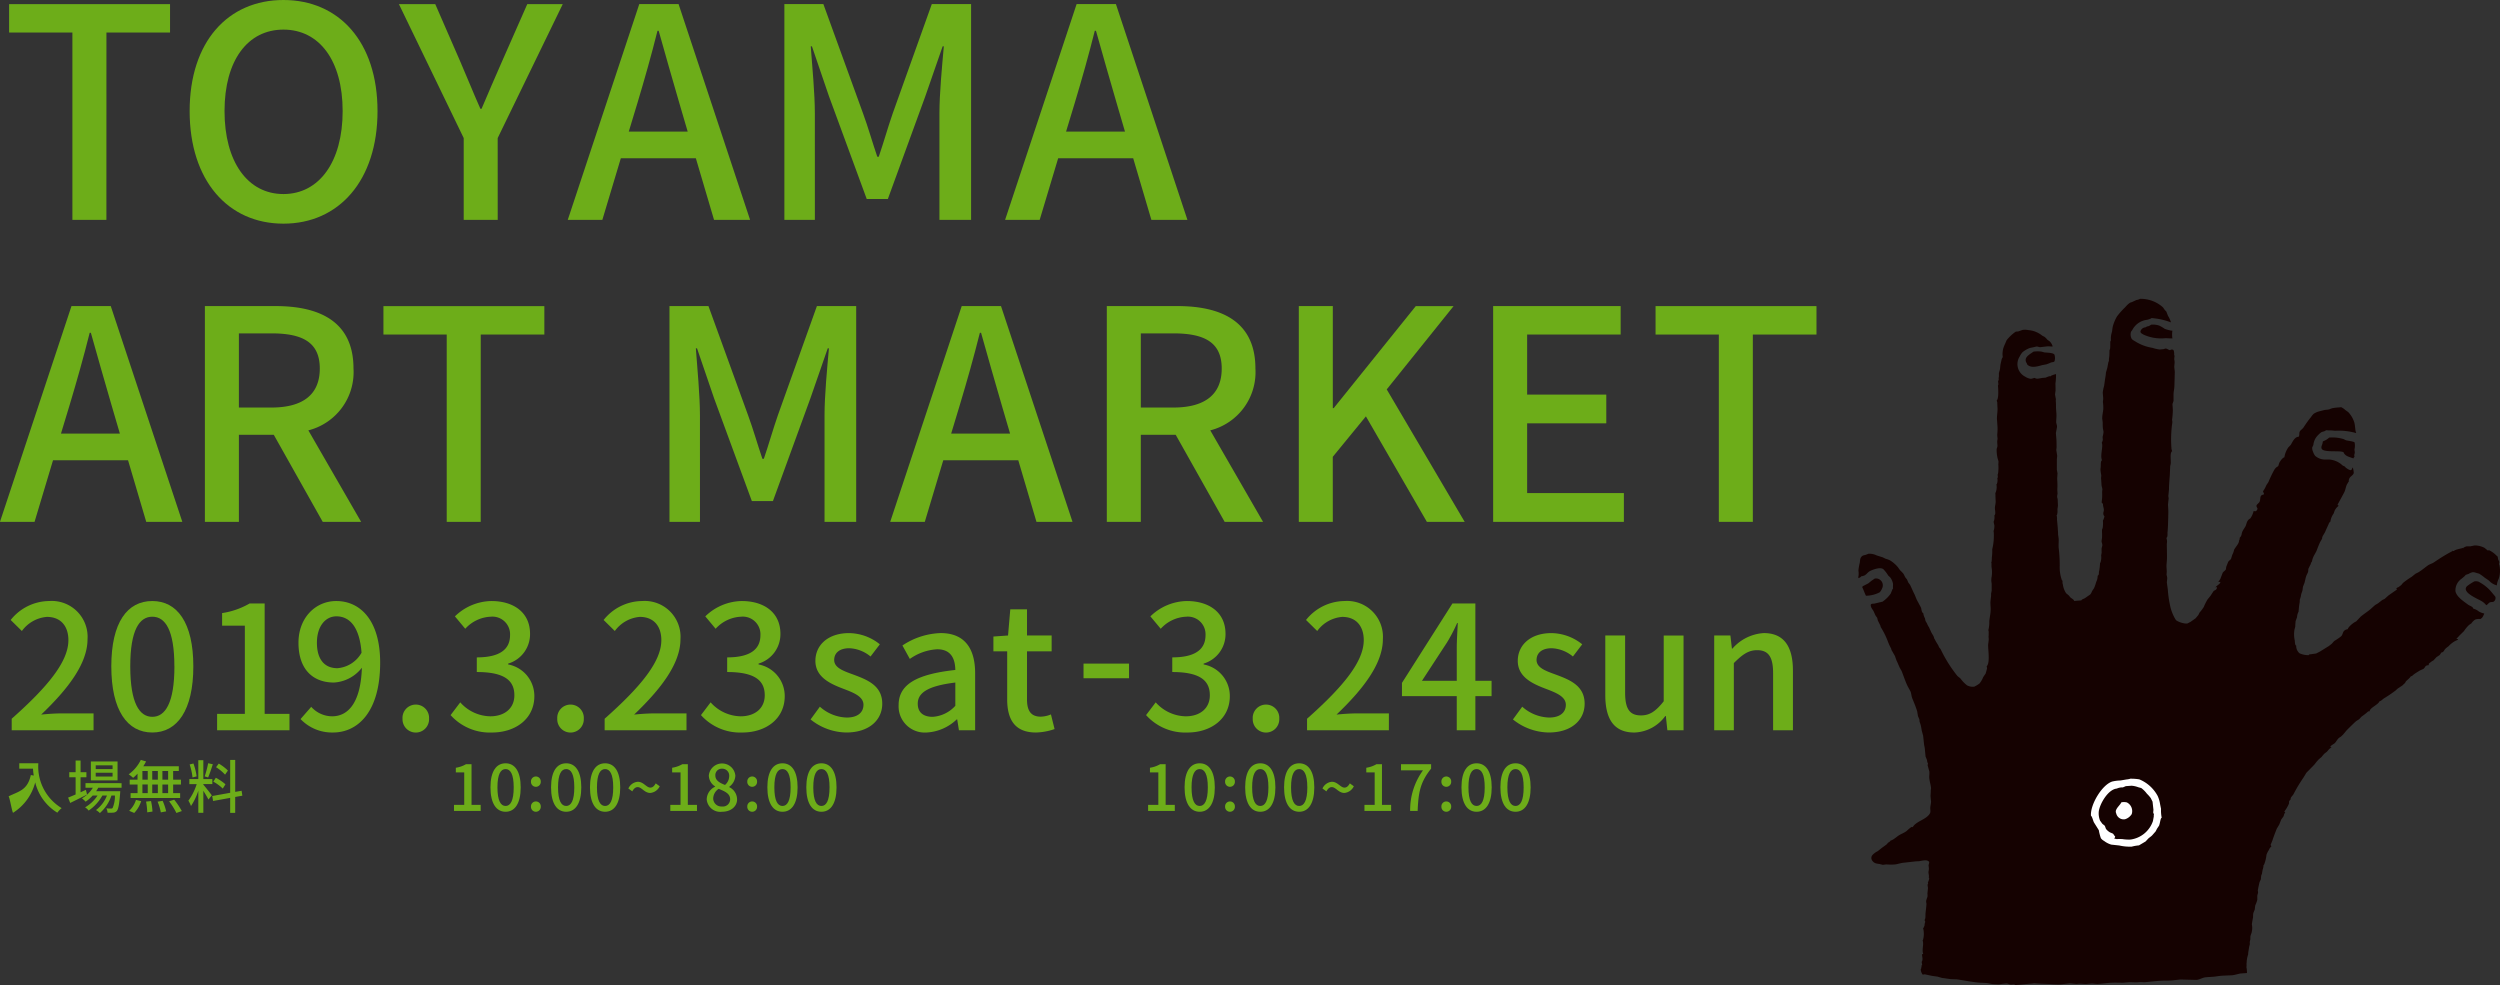
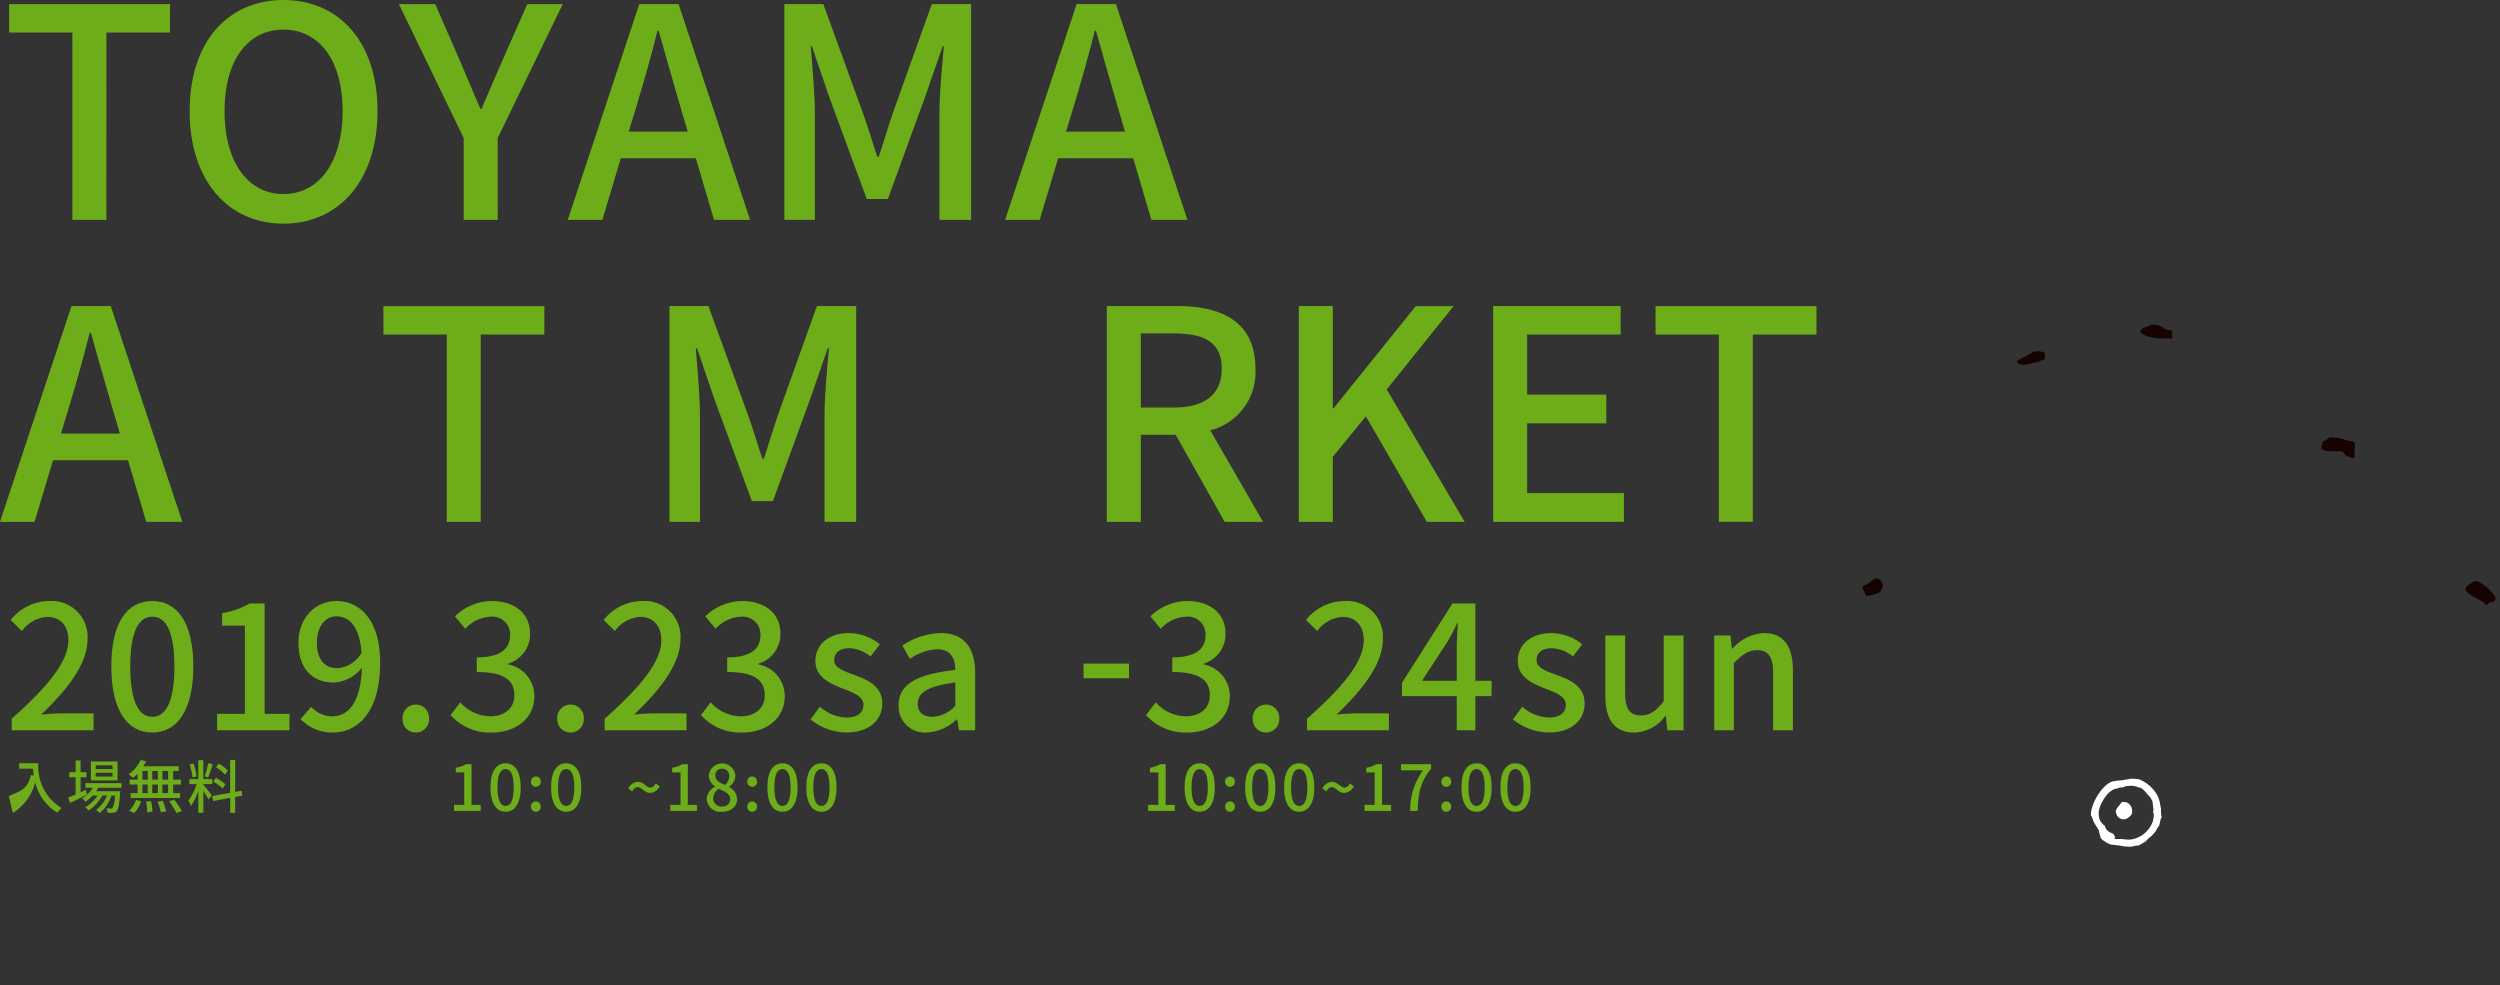
<svg xmlns="http://www.w3.org/2000/svg" viewBox="0 0 327.89 129.194">
  <rect x="0" y="0" width="327.89" height="129.194" fill="#333333" stroke="none" />
  <defs>
    <style>
      .cls-1 {
        fill: #6dad19;
      }

      .cls-2 {
        fill: #150201;
      }

      .cls-3 {
        fill: #fff;
      }
    </style>
  </defs>
  <g id="グループ化_826" data-name="グループ化 826" transform="translate(-28 -82.806)">
    <g id="グループ化_683" data-name="グループ化 683" transform="translate(28 82.806)">
      <g id="グループ化_678" data-name="グループ化 678" transform="translate(1.4 78.828)">
        <path id="パス_1574" data-name="パス 1574" class="cls-1" d="M220.107,1864.253H209.371v-1.514c4.9-4.339,7.436-7.572,7.436-10.306,0-1.808-.972-3.051-2.825-3.051a4.512,4.512,0,0,0-3.277,1.853l-1.469-1.447a6.527,6.527,0,0,1,5.063-2.486,4.7,4.7,0,0,1,5.017,4.995c0,3.209-2.554,6.532-6.08,9.9.859-.09,1.9-.158,2.712-.158h4.158Z" transform="translate(-209.236 -1847.302)" />
        <path id="パス_1575" data-name="パス 1575" class="cls-1" d="M289.523,1855.868c0-5.763,2.1-8.566,5.379-8.566,3.254,0,5.379,2.825,5.379,8.566,0,5.786-2.125,8.679-5.379,8.679C291.625,1864.547,289.523,1861.654,289.523,1855.868Zm8.272,0c0-4.769-1.2-6.509-2.893-6.509s-2.893,1.74-2.893,6.509c0,4.814,1.2,6.622,2.893,6.622S297.8,1860.682,297.8,1855.868Z" transform="translate(-276.324 -1847.302)" />
        <path id="パス_1576" data-name="パス 1576" class="cls-1" d="M383.427,1865.862h-9.492v-2.147h3.639v-11.572H374.59v-1.65a10.216,10.216,0,0,0,3.616-1.266h1.966v14.487h3.254Z" transform="translate(-346.86 -1848.911)" />
        <path id="パス_1577" data-name="パス 1577" class="cls-1" d="M440.5,1861.179a3.708,3.708,0,0,0,2.735,1.243c2.011,0,3.752-1.627,3.91-6.373a5,5,0,0,1-3.661,1.944c-2.78,0-4.656-1.74-4.656-5.221,0-3.3,2.26-5.469,4.95-5.469,3.187,0,5.763,2.577,5.763,8.068,0,6.554-2.983,9.176-6.193,9.176a5.709,5.709,0,0,1-4.249-1.763Zm6.6-7.1c-.249-3.277-1.492-4.769-3.3-4.769-1.424,0-2.554,1.288-2.554,3.458,0,2.125.949,3.345,2.69,3.345A3.99,3.99,0,0,0,447.1,1854.082Z" transform="translate(-401.081 -1847.302)" />
        <path id="パス_1578" data-name="パス 1578" class="cls-1" d="M521.86,1931.782a1.744,1.744,0,1,1,3.481,0,1.742,1.742,0,1,1-3.481,0Z" transform="translate(-470.467 -1916.346)" />
        <path id="パス_1579" data-name="パス 1579" class="cls-1" d="M560.216,1862.264l1.266-1.673a5.376,5.376,0,0,0,3.933,1.831c1.876,0,3.164-1.04,3.164-2.757,0-1.853-1.175-3.051-4.927-3.051v-1.921c3.277,0,4.362-1.243,4.362-2.916a2.317,2.317,0,0,0-2.554-2.418,4.778,4.778,0,0,0-3.322,1.582l-1.356-1.627a7.012,7.012,0,0,1,4.769-2.011c2.983,0,5.085,1.537,5.085,4.294a4.021,4.021,0,0,1-2.87,3.91v.113a4.212,4.212,0,0,1,3.435,4.159c0,3.006-2.509,4.769-5.56,4.769A6.9,6.9,0,0,1,560.216,1862.264Z" transform="translate(-502.517 -1847.302)" />
        <path id="パス_1580" data-name="パス 1580" class="cls-1" d="M645.315,1931.782a1.744,1.744,0,1,1,3.481,0,1.742,1.742,0,1,1-3.481,0Z" transform="translate(-573.627 -1916.346)" />
        <path id="パス_1581" data-name="パス 1581" class="cls-1" d="M693.167,1864.253H682.431v-1.514c4.9-4.339,7.436-7.572,7.436-10.306,0-1.808-.972-3.051-2.825-3.051a4.512,4.512,0,0,0-3.277,1.853l-1.469-1.447a6.527,6.527,0,0,1,5.063-2.486,4.7,4.7,0,0,1,5.017,4.995c0,3.209-2.554,6.532-6.08,9.9.859-.09,1.9-.158,2.712-.158h4.159Z" transform="translate(-604.528 -1847.302)" />
        <path id="パス_1582" data-name="パス 1582" class="cls-1" d="M759.971,1862.264l1.266-1.673a5.376,5.376,0,0,0,3.933,1.831c1.876,0,3.164-1.04,3.164-2.757,0-1.853-1.175-3.051-4.927-3.051v-1.921c3.277,0,4.362-1.243,4.362-2.916a2.317,2.317,0,0,0-2.554-2.418,4.778,4.778,0,0,0-3.322,1.582l-1.356-1.627a7.011,7.011,0,0,1,4.769-2.011c2.983,0,5.085,1.537,5.085,4.294a4.021,4.021,0,0,1-2.87,3.91v.113a4.212,4.212,0,0,1,3.435,4.159c0,3.006-2.509,4.769-5.56,4.769A6.9,6.9,0,0,1,759.971,1862.264Z" transform="translate(-669.434 -1847.302)" />
        <path id="パス_1583" data-name="パス 1583" class="cls-1" d="M847.407,1884.2l1.22-1.672a5.509,5.509,0,0,0,3.526,1.424c1.492,0,2.192-.723,2.192-1.673,0-1.13-1.4-1.627-2.757-2.147-1.65-.633-3.548-1.514-3.548-3.616,0-2.079,1.672-3.639,4.407-3.639a6.544,6.544,0,0,1,4.046,1.469l-1.22,1.6a4.652,4.652,0,0,0-2.78-1.085c-1.356,0-1.989.678-1.989,1.537,0,1.062,1.288,1.469,2.644,1.966,1.74.656,3.661,1.424,3.661,3.775,0,2.079-1.65,3.774-4.724,3.774A7.645,7.645,0,0,1,847.407,1884.2Z" transform="translate(-742.496 -1868.669)" />
        <path id="パス_1584" data-name="パス 1584" class="cls-1" d="M917.659,1882.321c0-2.667,2.26-4.046,7.436-4.611-.023-1.447-.543-2.712-2.373-2.712a6.835,6.835,0,0,0-3.593,1.266l-.972-1.763a9.52,9.52,0,0,1,5.018-1.627c3.1,0,4.52,1.966,4.52,5.266v7.481h-2.125l-.226-1.424h-.068a6.179,6.179,0,0,1-3.955,1.718A3.434,3.434,0,0,1,917.659,1882.321Zm7.436.09v-3.051c-3.684.452-4.927,1.379-4.927,2.78,0,1.221.836,1.718,1.944,1.718A4.383,4.383,0,0,0,925.095,1882.411Z" transform="translate(-801.199 -1868.669)" />
-         <path id="パス_1585" data-name="パス 1585" class="cls-1" d="M995.08,1865.7v-6.283h-1.808v-1.944l1.921-.136.294-3.435h2.192v3.435h3.232v2.079h-3.232v6.306c0,1.492.52,2.26,1.808,2.26a3.7,3.7,0,0,0,1.333-.294l.475,1.921a7.959,7.959,0,0,1-2.441.452C996.052,1870.061,995.08,1868.321,995.08,1865.7Z" transform="translate(-864.382 -1852.816)" />
        <path id="パス_1586" data-name="パス 1586" class="cls-1" d="M1071.144,1899.149h-5.967v-1.921h5.967Z" transform="translate(-924.466 -1889.021)" />
        <path id="パス_1587" data-name="パス 1587" class="cls-1" d="M1115.081,1862.264l1.266-1.673a5.376,5.376,0,0,0,3.933,1.831c1.876,0,3.164-1.04,3.164-2.757,0-1.853-1.175-3.051-4.927-3.051v-1.921c3.277,0,4.362-1.243,4.362-2.916a2.317,2.317,0,0,0-2.554-2.418,4.778,4.778,0,0,0-3.322,1.582l-1.356-1.627a7.011,7.011,0,0,1,4.769-2.011c2.983,0,5.085,1.537,5.085,4.294a4.021,4.021,0,0,1-2.87,3.91v.113a4.212,4.212,0,0,1,3.435,4.159c0,3.006-2.509,4.769-5.56,4.769A6.9,6.9,0,0,1,1115.081,1862.264Z" transform="translate(-966.167 -1847.302)" />
        <path id="パス_1588" data-name="パス 1588" class="cls-1" d="M1200.18,1931.782a1.744,1.744,0,1,1,3.481,0,1.742,1.742,0,1,1-3.481,0Z" transform="translate(-1037.276 -1916.346)" />
        <path id="パス_1589" data-name="パス 1589" class="cls-1" d="M1253.531,1864.253H1242.8v-1.514c4.9-4.339,7.436-7.572,7.436-10.306,0-1.808-.972-3.051-2.825-3.051a4.512,4.512,0,0,0-3.277,1.853l-1.469-1.447a6.528,6.528,0,0,1,5.063-2.486,4.7,4.7,0,0,1,5.017,4.995c0,3.209-2.554,6.532-6.08,9.9.859-.09,1.9-.158,2.712-.158h4.158Z" transform="translate(-1072.772 -1847.302)" />
        <path id="パス_1590" data-name="パス 1590" class="cls-1" d="M1328.863,1859.375h2.125v2.011h-2.125v4.475h-2.441v-4.475h-7.187v-1.74l6.622-10.419h3.006Zm-7.006,0h4.566v-4.362c0-.9.09-2.305.135-3.209h-.09a21.2,21.2,0,0,1-1.333,2.554Z" transform="translate(-1136.759 -1848.911)" />
        <path id="パス_1591" data-name="パス 1591" class="cls-1" d="M1407.771,1884.2l1.22-1.672a5.51,5.51,0,0,0,3.526,1.424c1.492,0,2.192-.723,2.192-1.673,0-1.13-1.4-1.627-2.757-2.147-1.65-.633-3.548-1.514-3.548-3.616,0-2.079,1.672-3.639,4.407-3.639a6.545,6.545,0,0,1,4.046,1.469l-1.22,1.6a4.653,4.653,0,0,0-2.78-1.085c-1.356,0-1.989.678-1.989,1.537,0,1.062,1.288,1.469,2.644,1.966,1.74.656,3.662,1.424,3.662,3.775,0,2.079-1.65,3.774-4.724,3.774A7.646,7.646,0,0,1,1407.771,1884.2Z" transform="translate(-1210.74 -1868.669)" />
        <path id="パス_1592" data-name="パス 1592" class="cls-1" d="M1481.459,1882.618v-7.82h2.6v7.5c0,2.147.61,2.983,2.079,2.983,1.153,0,1.944-.543,2.983-1.853V1874.8h2.6v12.431H1489.6l-.2-1.876h-.068a5.212,5.212,0,0,1-4.068,2.17C1482.612,1887.523,1481.459,1885.782,1481.459,1882.618Z" transform="translate(-1272.315 -1870.278)" />
        <path id="パス_1593" data-name="パス 1593" class="cls-1" d="M1570.923,1885.62h-2.576V1873.19h2.124l.2,1.718h.068a5.922,5.922,0,0,1,4.113-2.034c2.644,0,3.82,1.763,3.82,4.927v7.82h-2.6v-7.5c0-2.147-.633-3.006-2.1-3.006-1.153,0-1.944.588-3.051,1.695Z" transform="translate(-1344.919 -1868.669)" />
      </g>
      <g id="グループ化_679" data-name="グループ化 679" transform="translate(59.547 100.111)">
        <path id="パス_1594" data-name="パス 1594" class="cls-1" d="M566.441,1983.607h-3.5v-.791h1.341v-4.264h-1.1v-.608a3.772,3.772,0,0,0,1.333-.466h.725v5.338h1.2Z" transform="translate(-562.943 -1977.36)" />
        <path id="パス_1595" data-name="パス 1595" class="cls-1" d="M592.027,1979.924c0-2.124.774-3.157,1.982-3.157s1.982,1.041,1.982,3.157c0,2.132-.783,3.2-1.982,3.2S592.027,1982.056,592.027,1979.924Zm3.048,0c0-1.757-.441-2.4-1.066-2.4s-1.066.641-1.066,2.4c0,1.774.441,2.44,1.066,2.44S595.075,1981.7,595.075,1979.924Z" transform="translate(-587.246 -1976.767)" />
        <path id="パス_1596" data-name="パス 1596" class="cls-1" d="M624.353,1987.989a.643.643,0,1,1,1.283,0,.642.642,0,1,1-1.283,0Zm0,3.273a.643.643,0,1,1,1.283,0,.642.642,0,1,1-1.283,0Z" transform="translate(-614.258 -1985.573)" />
        <path id="パス_1597" data-name="パス 1597" class="cls-1" d="M640.365,1979.924c0-2.124.774-3.157,1.982-3.157s1.982,1.041,1.982,3.157c0,2.132-.783,3.2-1.982,3.2S640.365,1982.056,640.365,1979.924Zm3.048,0c0-1.757-.441-2.4-1.066-2.4s-1.066.641-1.066,2.4c0,1.774.442,2.44,1.066,2.44S643.413,1981.7,643.413,1979.924Z" transform="translate(-627.637 -1976.767)" />
-         <path id="パス_1598" data-name="パス 1598" class="cls-1" d="M671.424,1979.924c0-2.124.774-3.157,1.982-3.157s1.983,1.041,1.983,3.157c0,2.132-.783,3.2-1.983,3.2S671.424,1982.056,671.424,1979.924Zm3.048,0c0-1.757-.442-2.4-1.066-2.4s-1.066.641-1.066,2.4c0,1.774.441,2.44,1.066,2.44S674.472,1981.7,674.472,1979.924Z" transform="translate(-653.591 -1976.767)" />
        <path id="パス_1599" data-name="パス 1599" class="cls-1" d="M703.251,1992.21c-.267,0-.5.175-.708.558l-.516-.375a1.49,1.49,0,0,1,1.241-.883c.75,0,1.125.766,1.649.766.267,0,.491-.175.7-.558l.525.383a1.534,1.534,0,0,1-1.241.875C704.142,1992.976,703.775,1992.21,703.251,1992.21Z" transform="translate(-679.162 -1989.087)" />
        <path id="パス_1600" data-name="パス 1600" class="cls-1" d="M739.016,1983.607h-3.5v-.791h1.341v-4.264h-1.1v-.608a3.773,3.773,0,0,0,1.333-.466h.724v5.338h1.2Z" transform="translate(-707.148 -1977.36)" />
        <path id="パス_1601" data-name="パス 1601" class="cls-1" d="M764.551,1981.574a1.877,1.877,0,0,1,1.1-1.649v-.042a1.732,1.732,0,0,1-.824-1.432,1.747,1.747,0,0,1,3.481.042,1.9,1.9,0,0,1-.808,1.441v.042a1.8,1.8,0,0,1,1.033,1.624c0,.908-.8,1.608-1.982,1.608A1.785,1.785,0,0,1,764.551,1981.574Zm3.073,0c0-.749-.674-1.033-1.507-1.374a1.563,1.563,0,0,0-.716,1.283,1.073,1.073,0,0,0,1.166,1.033A.948.948,0,0,0,767.624,1981.574Zm-.125-3.023a.91.91,0,0,0-.941-.991.84.84,0,0,0-.875.891c0,.666.583.974,1.266,1.241A1.551,1.551,0,0,0,767.5,1978.551Z" transform="translate(-731.408 -1976.852)" />
        <path id="パス_1602" data-name="パス 1602" class="cls-1" d="M796.928,1987.989a.643.643,0,1,1,1.283,0,.642.642,0,1,1-1.283,0Zm0,3.273a.643.643,0,1,1,1.283,0,.642.642,0,1,1-1.283,0Z" transform="translate(-758.463 -1985.573)" />
        <path id="パス_1603" data-name="パス 1603" class="cls-1" d="M812.939,1979.924c0-2.124.774-3.157,1.982-3.157s1.982,1.041,1.982,3.157c0,2.132-.783,3.2-1.982,3.2S812.939,1982.056,812.939,1979.924Zm3.048,0c0-1.757-.441-2.4-1.066-2.4s-1.066.641-1.066,2.4c0,1.774.441,2.44,1.066,2.44S815.987,1981.7,815.987,1979.924Z" transform="translate(-771.841 -1976.767)" />
        <path id="パス_1604" data-name="パス 1604" class="cls-1" d="M844,1979.924c0-2.124.774-3.157,1.982-3.157s1.982,1.041,1.982,3.157c0,2.132-.783,3.2-1.982,3.2S844,1982.056,844,1979.924Zm3.048,0c0-1.757-.441-2.4-1.066-2.4s-1.066.641-1.066,2.4c0,1.774.442,2.44,1.066,2.44S847.046,1981.7,847.046,1979.924Z" transform="translate(-797.795 -1976.767)" />
      </g>
      <g id="グループ化_680" data-name="グループ化 680" transform="translate(1.123 99.665)">
        <path id="パス_1605" data-name="パス 1605" class="cls-1" d="M208.957,1977.436v-.712h2.5a6.367,6.367,0,0,0,3.059,5.884,3.566,3.566,0,0,0-.568.6,6.424,6.424,0,0,1-2.9-3.975,6.678,6.678,0,0,1-2.908,3.99c-.136-.144-.442-2.054-.588-2.153,1.252-.647,2.48-.747,2.919-2.8l.386.068a8.358,8.358,0,0,1-.1-.9Z" transform="translate(-207.552 -1976.285)" />
        <path id="パス_1606" data-name="パス 1606" class="cls-1" d="M257.552,1978.982c-.757.386-1.575.795-2.211,1.1l-.273-.7c.273-.106.613-.25.984-.409v-2.257h-.833v-.666h.833v-1.529h.651v1.529h.765v.666H256.7v1.969c.227-.106.462-.212.7-.318Zm4.528-1.492v.6h-3.059a3.479,3.479,0,0,1-.28.454h3.165s-.008.174-.015.265c-.121,1.515-.235,2.1-.439,2.332a.659.659,0,0,1-.454.212,5.945,5.945,0,0,1-.757.007,1.4,1.4,0,0,0-.159-.568,5.082,5.082,0,0,0,.591.03c.113,0,.174-.007.235-.083a3.942,3.942,0,0,0,.3-1.628h-.454a5.235,5.235,0,0,1-1.522,2.3,2.264,2.264,0,0,0-.507-.394,4.392,4.392,0,0,0,1.439-1.908h-.6a5.821,5.821,0,0,1-1.8,1.976,1.955,1.955,0,0,0-.469-.424,4.9,4.9,0,0,0,1.635-1.552h-.636a5.141,5.141,0,0,1-.931.81,3.8,3.8,0,0,0-.477-.439,4.067,4.067,0,0,0,1.431-1.393h-.969v-.6Zm-4.028-2.847h3.5v2.484h-3.5Zm.636,1H260.9v-.492h-2.211Zm0,.977H260.9v-.5h-2.211Z" transform="translate(-247.258 -1974.438)" />
        <path id="パス_1607" data-name="パス 1607" class="cls-1" d="M303.516,1976.643h1.03v-.78a6.331,6.331,0,0,1-.575.545,4.609,4.609,0,0,0-.583-.462,5.085,5.085,0,0,0,1.59-1.893l.689.2a5.306,5.306,0,0,1-.363.636h4.657v.621h-.742v1.136h1.022v.636h-1.022v1.135h.916v.636h-6.5v-.636h.916v-1.135h-1.03Zm-.068,4.089a3.38,3.38,0,0,0,.894-1.431l.681.166a3.984,3.984,0,0,1-.909,1.545Zm2.438-5.225h-.7v1.136h.7Zm0,1.772h-.7v1.135h.7Zm.432,2.173a8.393,8.393,0,0,1,.189,1.378l-.689.1a8.381,8.381,0,0,0-.152-1.408Zm.159-3.945v1.136h.734v-1.136Zm.734,2.908v-1.135h-.734v1.135Zm.629,1.007a7.032,7.032,0,0,1,.462,1.379l-.7.136a7.4,7.4,0,0,0-.424-1.408Zm-.03-2.779h.749v-1.136h-.749Zm0,1.772h.749v-1.135h-.749Zm1.544.856a9.492,9.492,0,0,1,1,1.492l-.712.25a9.456,9.456,0,0,0-.954-1.53Z" transform="translate(-287.632 -1974.053)" />
        <path id="パス_1608" data-name="パス 1608" class="cls-1" d="M354.16,1977.264h-1.181v.083c.227.242.954,1.166,1.113,1.393l-.447.552c-.129-.272-.417-.749-.666-1.151v2.893h-.659v-2.9a7.863,7.863,0,0,1-.962,2.007,3.777,3.777,0,0,0-.34-.7,7.482,7.482,0,0,0,1.09-2.173h-.962v-.659h1.174v-2.476h.659v2.476h1.181Zm-2.6-.871a7.851,7.851,0,0,0-.379-1.7l.5-.129a7.821,7.821,0,0,1,.416,1.689Zm2.665-1.727c-.2.591-.424,1.3-.621,1.727l-.447-.137a13.355,13.355,0,0,0,.454-1.726Zm3.771,3.475.1.644-.939.167v2.09h-.659v-1.969l-2.241.409-.113-.651,2.355-.424V1974.1h.659v4.187Zm-2.469-.288a5.8,5.8,0,0,0-1.242-.909l.333-.507a6.55,6.55,0,0,1,1.264.856Zm.3-1.825a5.482,5.482,0,0,0-1.181-.977l.356-.477a6.109,6.109,0,0,1,1.2.916Z" transform="translate(-327.433 -1974.092)" />
      </g>
      <g id="グループ化_681" data-name="グループ化 681" transform="translate(150.584 100.111)">
        <path id="パス_1609" data-name="パス 1609" class="cls-1" d="M1120.221,1983.607h-3.5v-.791h1.341v-4.264h-1.1v-.608a3.772,3.772,0,0,0,1.333-.466h.725v5.338h1.2Z" transform="translate(-1116.723 -1977.36)" />
        <path id="パス_1610" data-name="パス 1610" class="cls-1" d="M1145.807,1979.924c0-2.124.775-3.157,1.982-3.157s1.982,1.041,1.982,3.157c0,2.132-.783,3.2-1.982,3.2S1145.807,1982.056,1145.807,1979.924Zm3.048,0c0-1.757-.442-2.4-1.066-2.4s-1.066.641-1.066,2.4c0,1.774.441,2.44,1.066,2.44S1148.855,1981.7,1148.855,1979.924Z" transform="translate(-1141.026 -1976.767)" />
        <path id="パス_1611" data-name="パス 1611" class="cls-1" d="M1178.131,1987.989a.643.643,0,1,1,1.283,0,.642.642,0,1,1-1.283,0Zm0,3.273a.643.643,0,1,1,1.283,0,.642.642,0,1,1-1.283,0Z" transform="translate(-1168.036 -1985.573)" />
        <path id="パス_1612" data-name="パス 1612" class="cls-1" d="M1194.144,1979.924c0-2.124.774-3.157,1.982-3.157s1.982,1.041,1.982,3.157c0,2.132-.783,3.2-1.982,3.2S1194.144,1982.056,1194.144,1979.924Zm3.048,0c0-1.757-.442-2.4-1.066-2.4s-1.066.641-1.066,2.4c0,1.774.441,2.44,1.066,2.44S1197.192,1981.7,1197.192,1979.924Z" transform="translate(-1181.417 -1976.767)" />
        <path id="パス_1613" data-name="パス 1613" class="cls-1" d="M1225.2,1979.924c0-2.124.775-3.157,1.982-3.157s1.982,1.041,1.982,3.157c0,2.132-.783,3.2-1.982,3.2S1225.2,1982.056,1225.2,1979.924Zm3.048,0c0-1.757-.441-2.4-1.066-2.4s-1.066.641-1.066,2.4c0,1.774.442,2.44,1.066,2.44S1228.251,1981.7,1228.251,1979.924Z" transform="translate(-1207.37 -1976.767)" />
        <path id="パス_1614" data-name="パス 1614" class="cls-1" d="M1257.03,1992.21c-.267,0-.5.175-.708.558l-.517-.375a1.49,1.49,0,0,1,1.241-.883c.75,0,1.125.766,1.649.766.266,0,.492-.175.7-.558l.525.383a1.534,1.534,0,0,1-1.241.875C1257.921,1992.976,1257.554,1992.21,1257.03,1992.21Z" transform="translate(-1232.941 -1989.087)" />
        <path id="パス_1615" data-name="パス 1615" class="cls-1" d="M1292.8,1983.607h-3.5v-.791h1.341v-4.264h-1.1v-.608a3.77,3.77,0,0,0,1.332-.466h.724v5.338h1.2Z" transform="translate(-1260.927 -1977.36)" />
        <path id="パス_1616" data-name="パス 1616" class="cls-1" d="M1319.679,1983.607a8.85,8.85,0,0,1,1.682-5.322h-2.882v-.808h3.948v.583c-1.441,1.8-1.665,3.148-1.766,5.547Z" transform="translate(-1285.313 -1977.36)" />
        <path id="パス_1617" data-name="パス 1617" class="cls-1" d="M1350.707,1987.989a.643.643,0,1,1,1.283,0,.642.642,0,1,1-1.283,0Zm0,3.273a.643.643,0,1,1,1.283,0,.642.642,0,1,1-1.283,0Z" transform="translate(-1312.242 -1985.573)" />
        <path id="パス_1618" data-name="パス 1618" class="cls-1" d="M1366.717,1979.924c0-2.124.775-3.157,1.982-3.157s1.982,1.041,1.982,3.157c0,2.132-.783,3.2-1.982,3.2S1366.717,1982.056,1366.717,1979.924Zm3.048,0c0-1.757-.442-2.4-1.066-2.4s-1.066.641-1.066,2.4c0,1.774.442,2.44,1.066,2.44S1369.765,1981.7,1369.765,1979.924Z" transform="translate(-1325.62 -1976.767)" />
        <path id="パス_1619" data-name="パス 1619" class="cls-1" d="M1397.777,1979.924c0-2.124.775-3.157,1.982-3.157s1.982,1.041,1.982,3.157c0,2.132-.783,3.2-1.982,3.2S1397.777,1982.056,1397.777,1979.924Zm3.048,0c0-1.757-.441-2.4-1.066-2.4s-1.066.641-1.066,2.4c0,1.774.441,2.44,1.066,2.44S1400.825,1981.7,1400.825,1979.924Z" transform="translate(-1351.574 -1976.767)" />
      </g>
      <g id="グループ化_682" data-name="グループ化 682" transform="translate(0)">
        <path id="パス_1620" data-name="パス 1620" class="cls-1" d="M220.733,1399.366h-4.459V1374.8h-8.3v-3.729h21.106v3.729h-8.342Z" transform="translate(-206.778 -1370.533)" />
        <path id="パス_1621" data-name="パス 1621" class="cls-1" d="M352.023,1382.368c0-9.111,5.036-14.571,12.3-14.571s12.341,5.459,12.341,14.571-5.075,14.763-12.341,14.763S352.023,1391.479,352.023,1382.368Zm20.068,0c0-6.651-3.075-10.688-7.766-10.688s-7.727,4.037-7.727,10.688,3.037,10.88,7.727,10.88S372.091,1389.019,372.091,1382.368Z" transform="translate(-327.15 -1367.797)" />
        <path id="パス_1622" data-name="パス 1622" class="cls-1" d="M531.954,1399.366h-4.46V1388.64l-8.5-17.569h4.767l3.268,7.5c.923,2.115,1.692,4.075,2.653,6.228h.154c.923-2.153,1.769-4.152,2.691-6.228l3.306-7.5h4.652l-8.535,17.569Z" transform="translate(-466.676 -1370.533)" />
        <path id="パス_1623" data-name="パス 1623" class="cls-1" d="M677.611,1399.366h-4.729l-2.383-8.073h-9.842l-2.422,8.073H653.7l9.38-28.3h5.151ZM661.7,1387.794h7.727l-1.115-3.806c-.884-3.075-1.807-6.228-2.691-9.419h-.154c-.807,3.229-1.692,6.344-2.614,9.419Z" transform="translate(-579.233 -1370.533)" />
        <path id="パス_1624" data-name="パス 1624" class="cls-1" d="M830.517,1399.366h-4v-28.3h5.113l5.19,14.3c.692,1.884,1.23,3.806,1.884,5.728h.192c.654-1.922,1.192-3.844,1.845-5.728l5.113-14.3h5.152v28.3h-4.152v-13.994c0-2.538.346-6.19.577-8.765h-.154l-2.268,6.535-4.921,13.494h-2.768l-4.959-13.494-2.23-6.535h-.154c.192,2.576.538,6.228.538,8.765Z" transform="translate(-723.642 -1370.533)" />
        <path id="パス_1625" data-name="パス 1625" class="cls-1" d="M1026.522,1399.366h-4.729l-2.383-8.073h-9.842l-2.422,8.073h-4.536l9.38-28.3h5.152Zm-15.916-11.572h7.727l-1.115-3.806c-.884-3.075-1.807-6.228-2.691-9.419h-.154c-.807,3.229-1.691,6.344-2.614,9.419Z" transform="translate(-870.785 -1370.533)" />
        <path id="パス_1626" data-name="パス 1626" class="cls-1" d="M224.633,1640.312H219.9l-2.384-8.074h-9.842l-2.422,8.074h-4.536l9.38-28.3h5.151Zm-15.916-11.572h7.727l-1.115-3.806c-.884-3.076-1.807-6.228-2.691-9.419h-.154c-.807,3.229-1.692,6.344-2.614,9.419Z" transform="translate(-200.721 -1571.868)" />
-         <path id="パス_1627" data-name="パス 1627" class="cls-1" d="M384.677,1640.312h-5.036l-6.42-11.418h-4.575v11.418h-4.46v-28.3h9.265c5.843,0,10.226,2.076,10.226,8.189a7.877,7.877,0,0,1-5.92,8.112Zm-16.031-24.72v9.727h4.267c4.114,0,6.343-1.691,6.343-5.113s-2.23-4.614-6.343-4.614Z" transform="translate(-337.314 -1571.868)" />
        <path id="パス_1628" data-name="パス 1628" class="cls-1" d="M519.369,1640.312h-4.46v-24.566h-8.3v-3.729h21.106v3.729h-8.342Z" transform="translate(-456.32 -1571.868)" />
        <path id="パス_1629" data-name="パス 1629" class="cls-1" d="M738.846,1640.312h-4v-28.3h5.113l5.19,14.3c.692,1.884,1.23,3.806,1.884,5.728h.192c.654-1.922,1.192-3.844,1.845-5.728l5.113-14.3h5.152v28.3h-4.152v-13.994c0-2.538.346-6.19.577-8.766h-.154l-2.268,6.536-4.921,13.494h-2.768l-4.959-13.494-2.23-6.536h-.154c.192,2.576.538,6.228.538,8.766Z" transform="translate(-647.041 -1571.868)" />
-         <path id="パス_1630" data-name="パス 1630" class="cls-1" d="M934.852,1640.312h-4.729l-2.384-8.074H917.9l-2.422,8.074H910.94l9.38-28.3h5.152Zm-15.916-11.572h7.727l-1.115-3.806c-.884-3.076-1.807-6.228-2.691-9.419H922.7c-.807,3.229-1.691,6.344-2.614,9.419Z" transform="translate(-794.185 -1571.868)" />
        <path id="パス_1631" data-name="パス 1631" class="cls-1" d="M1104.25,1640.312h-5.036l-6.42-11.418h-4.575v11.418h-4.46v-28.3h9.265c5.844,0,10.226,2.076,10.226,8.189a7.877,7.877,0,0,1-5.921,8.112Zm-16.031-24.72v9.727h4.267c4.113,0,6.343-1.691,6.343-5.113s-2.23-4.614-6.343-4.614Z" transform="translate(-938.594 -1571.868)" />
        <path id="パス_1632" data-name="パス 1632" class="cls-1" d="M1241.395,1640.312h-4.459v-28.3h4.459V1625.4h.115l10.764-13.379h4.959l-8.765,10.918,10.226,17.377h-4.959l-8-13.841-4.344,5.306Z" transform="translate(-1066.589 -1571.868)" />
        <path id="パス_1633" data-name="パス 1633" class="cls-1" d="M1409.128,1640.312h-17.146v-28.3h16.723v3.729h-12.264v7.881h10.38v3.768h-10.38v9.15h12.687Z" transform="translate(-1196.147 -1571.868)" />
        <path id="パス_1634" data-name="パス 1634" class="cls-1" d="M1534.3,1640.312h-4.459v-24.566h-8.3v-3.729h21.106v3.729H1534.3Z" transform="translate(-1304.405 -1571.868)" />
      </g>
    </g>
    <g id="ハンド" transform="translate(271.733 122)">
      <g id="moji">
-         <path id="パス_899" data-name="パス 899" class="cls-2" d="M84.057,34.863c-.067,0-.016-.189,0-.253.022-.173-.07-.256-.128-.4a1.372,1.372,0,0,1-.058-.377l-.185-.166a3.2,3.2,0,0,0-1.036-.729.089.089,0,0,1-.035.09c-.035.032-.429-.342-.528-.387a2.7,2.7,0,0,0-1.279-.294l-.547.115h-.467a1.26,1.26,0,0,0-.451.2c0,.054.016.042-.038.048,0-.074-.038-.035-.083-.019-.3.1-.912.166-1.119.384h-.128c0-.058,0-.045-.048-.038,0,.058,0,.048-.045.07a20.081,20.081,0,0,0-1.772,1.043l-.7.464c-.224.122-.457.189-.668.32-.461.32-.867.694-1.343.96l-.32.157-.512.409a10.757,10.757,0,0,0-1.132.8l-.224.275-.358.269c-.106.051-.189.061-.265.157-.074,0,.032.115.058.166l-.361.246-.764.537-.489.438-.32.157-.576.448-.342.2c-.285.233-.531.489-.819.71-.355.275-.745.531-1.094.825l-.573.608-.246.134c-.233.138-.841.64-.873.9a.774.774,0,0,0-.425.17c-.253.2-.214.537-.438.755a6.855,6.855,0,0,1-.876.6,2.805,2.805,0,0,0-.32.349l-.4.32-1.206.748-.477.243-.8.115c0-.058,0-.042-.045-.038,0,.067-.07.077-.118.1a.358.358,0,0,0,0,.042,2.8,2.8,0,0,1-1.219-.246,1.251,1.251,0,0,1-.435-1.014c-.083,0-.122-.134-.141-.2a2.559,2.559,0,0,1-.042-.425,3.765,3.765,0,0,1-.054-1.43l.112-.416c0-.24.026-.483.042-.723.064-.176.128-.355.192-.531a1.8,1.8,0,0,1,.157-.64.32.32,0,0,0,.048-.2s.058-.582.07-.691c.029-.16.054-.32.08-.483v-.246l.128-.413.067-.365.147-.409c.045-.189.048-.416.1-.6l.179-.454c.074-.253.115-.509.189-.768s.2-.438.285-.665l.035-.4.24-.493a.553.553,0,0,0,.1-.32c.058,0,.1-.106.131-.16.022-.106.048-.211.07-.32l.131-.32c.134-.281.32-.544.432-.835s.253-.668.4-.985c.086-.2.224-.358.3-.557-.026-.278.32-.64.413-.9.131-.32.272-.6.409-.905a.931.931,0,0,1,.217-.381h.042a2.333,2.333,0,0,1,.432-1.084l.109-.32a1.663,1.663,0,0,1,.512-.659.319.319,0,0,1,0-.042c.106,0-.07-.07-.093-.077s0-.058,0-.083.832-1.506.908-1.7c.118-.294.166-.624.294-.915l.221-.371c.067,0,.026-.07.029-.125.038-.579.528-.614.656-1.014a3.14,3.14,0,0,0-.131-.745.337.337,0,0,0,0,.042c-.106,0-.051.355-.345.32a1.977,1.977,0,0,1-.563-.32l-.166-.173-.24-.1a2.829,2.829,0,0,0-1.817-.8H61.33a1.954,1.954,0,0,1-1.426-.489,2.018,2.018,0,0,1-.259-.505,1.308,1.308,0,0,1-.122-.5c0-.173.131-.288.16-.451a2.092,2.092,0,0,1,.32-.9,3.131,3.131,0,0,1,.732-.739c.179-.086.406-.086.56-.217,0-.08.342,0,.425-.019a5.268,5.268,0,0,1,.78.051,8.345,8.345,0,0,1,2.751.291h.042c-.026-.083-.051-.166-.077-.253-.058-.352-.074-.732-.157-1.091a3.429,3.429,0,0,0-.812-1.4l-.368-.262a2.121,2.121,0,0,0-.55-.377l-.32.032a6.017,6.017,0,0,0-.931.118c0,.054.016.042-.038.045,0-.074-.045,0-.083,0-.256.166-.528.112-.838.179l-.672.17a2.4,2.4,0,0,0-.723.32,2.092,2.092,0,0,0-.339.409,14.868,14.868,0,0,0-.988,1.372c-.138.208-.406.355-.5.547-.125.249.022.467-.176.726v-.042c-.525.048-.768.672-1,1.052-.112.125-.23.246-.345.368a3.122,3.122,0,0,0-.5,1.279c-.23.022-.6.56-.681.758l-.122.393-.23.147a1.279,1.279,0,0,0-.32.4,13.8,13.8,0,0,0-.7,1.462c-.09.2-.243.365-.342.56a3.16,3.16,0,0,1-.4.72c0,.15.131.23.125.416h-.083v.042c-.553.051-.32.614-.515.96-.074.125-.358.345-.377.432-.077.381.345.32-.064.761h-.026c0,.045-.224,0-.3,0a2.76,2.76,0,0,1-.422.944l-.186.131a1.1,1.1,0,0,0-.269.384l-.157.48c-.131.259-.32.477-.435.742-.157.339-.032.493-.355.816a.982.982,0,0,1-.054.345c-.074,0-.032.064-.038.122-.051.355-.477.777-.64,1.11-.026.1-.054.2-.08.291a3.272,3.272,0,0,1-.16.365l-.157.512c-.08.173-.3.253-.39.445l-.243.611c-.019.118-.038.233-.054.345-.074.166-.32.285-.419.454l-.3.784-.233.381H47.2v.042l.253-.022a.376.376,0,0,1,0,.042h.042c0,.058.016.042-.038.048,0,.17-.457.406-.547.563h-.042v.083l.166-.058a.432.432,0,0,1-.083.288c-.1.134-.278.147-.377.272l-.4.611-.358.435a6.679,6.679,0,0,0-.509,1.008,5.147,5.147,0,0,1-.553.732l-.157.32-.365.435-.659.464-.441.227h-.042a1.884,1.884,0,0,1-.525-.067,2.5,2.5,0,0,1-.905-.381l-.154-.253a5.873,5.873,0,0,1-.573-1.455,14.655,14.655,0,0,1-.345-2.316q-.061-.441-.122-.886c0-.186.029-.371.045-.56a1.354,1.354,0,0,0-.086-.457l.026-.473q-.019-.32-.035-.64c0-.381.064-.774.064-1.164,0-.6-.016-1.177-.022-1.785a1.6,1.6,0,0,0-.058-.809c.067,0,.09-.09.115-.141a1.653,1.653,0,0,0,.029-.505c.07-.662.077-1.343.1-2.021,0-.349.032-.713,0-1.075,0-.2-.022-.393-.032-.592.029-.275.054-.55.086-.825,0-.109-.032-.217-.042-.32.029-.288.058-.576.086-.867,0-.64.07-1.311.112-1.935q.022-.557.045-1.116c.026-.1.048-.2.074-.32.045-.473-.131-1.279.141-1.628h.042c-.029-.1-.058-.2-.083-.291a15.487,15.487,0,0,1,.112-3.518c0-.115-.026-.227-.035-.342a11.874,11.874,0,0,0,.1-1.244c-.016-.262-.035-.531-.051-.8.045-.141.093-.278.141-.416v-.883c0-.294.1-.678.109-1,.026-.64.035-1.222.054-1.839,0-.262-.051-.5-.067-.761.016-.173.029-.345.045-.518a1.959,1.959,0,0,0-.045-.429,2.1,2.1,0,0,1,.032-.384.639.639,0,0,0-.048-.249,1.407,1.407,0,0,0-.051-.515.23.23,0,0,0-.262-.157.3.3,0,0,0-.2.074c-.259.026-.438-.355-.825-.138l-.547.058a5.2,5.2,0,0,1-.96-.217,5.989,5.989,0,0,1-2.319-.886,1.628,1.628,0,0,1-.39-.272,1.193,1.193,0,0,1-.1-.96l.166-.227a2.5,2.5,0,0,1,1.721-1.3,2.536,2.536,0,0,0,.78-.23V2.514l.345.042A8.54,8.54,0,0,1,41,3.09a3.013,3.013,0,0,0-.384-.851c-.074-.186-.144-.374-.217-.563l-.214-.227-.221-.32A4.345,4.345,0,0,0,36.948,0a1.375,1.375,0,0,1-.486.157l-.62.288c-.285.026-.665.448-.848.662a9.618,9.618,0,0,0-1.075,1.206,5.357,5.357,0,0,0-.537,1.279c-.064.24-.074.505-.122.758a2.642,2.642,0,0,0-.125,1.129c-.067,0-.08.122-.09.186,0,.281,0,.563-.019.841l-.09.281a8.466,8.466,0,0,1-.029.848,1.753,1.753,0,0,0-.035.56c-.064,0-.067.061-.08.112-.042.24-.09.483-.134.723l-.186.656a6.138,6.138,0,0,1-.112.822c-.042.3-.083.6-.125.9a5.088,5.088,0,0,0-.179.88c.019.24.038.477.054.716s-.045.39-.026.6a5.524,5.524,0,0,1,.042.844c-.032.409-.144.828-.141,1.257.022.17.045.336.064.505,0,.227,0,.454.016.684s.086.39.093.589a4.72,4.72,0,0,1-.118.611c0,.138.016.278.026.416l-.109.32c-.054,0,0,.134.019.211.07.672-.265,1.538-.019,2.137h-.042c0,.064-.045.083-.074.134a2.434,2.434,0,0,0-.042.56c0,.208-.048.377-.038.6a6.087,6.087,0,0,0,.1.672c0,.115-.019.23-.029.345.022.32.045.624.064.934.019.2.093.365.109.541a3.138,3.138,0,0,1-.035.349,6.611,6.611,0,0,1-.067,1.414c.074,0,.109.1.144.157h.042a.215.215,0,0,1,0,.038h0v.083c0,.237.115.451.112.7,0,.189-.1.3-.067.521a.464.464,0,0,0,.141.288,1.647,1.647,0,0,1-.2.573,3.816,3.816,0,0,1-.026.937c-.019.122-.09.176-.093.32,0,.352.029.681,0,1.027-.019.131-.038.259-.054.387,0,.2.106.371.1.582-.032.122-.061.24-.09.358a4.516,4.516,0,0,0,0,.589c-.022.118-.045.24-.067.358a2.129,2.129,0,0,1-.109.988H31.7a6.564,6.564,0,0,1-.15,1.219,1.569,1.569,0,0,1-.016.272.358.358,0,0,1-.147.2,1.711,1.711,0,0,1-.189.806,6.336,6.336,0,0,1-.265.774c-.074.154-.192.275-.272.429s-.141.368-.291.47l-.656.457c-.147.09-.387.128-.467.291-.32.029-.614.035-.931.086-.016-.182-.381-.361-.505-.477L27.6,38.9l-.342-.281a2.632,2.632,0,0,1-.429-1.139,1,1,0,0,1-.038-.509c-.074,0-.109-.1-.128-.163A5.076,5.076,0,0,1,26.412,35a18.685,18.685,0,0,0-.138-2.338c-.032-.39.022-.79,0-1.155a4.96,4.96,0,0,0-.074-.55c0-.32-.032-.624-.048-.934-.029-.368-.064-.739-.1-1.1A1.5,1.5,0,0,0,26,28.37c.061,0,.048-.019.064-.058a1.861,1.861,0,0,0,.051-.64c0-.2.067-.387.061-.6s-.022-.509-.032-.764c-.022-.109-.045-.221-.07-.32a1.414,1.414,0,0,1,.051-.393c0-.211-.029-.416-.026-.64a9.39,9.39,0,0,0-.019-1.279c0-.256.029-.518.042-.774-.029-.17-.058-.32-.086-.5V21.154c0-.186.029-.374.045-.56l-.118-.764L26,19.51c0-.339,0-.713-.022-1.065-.022-.278-.045-.56-.07-.841.048-.249.093-.5.141-.745s-.1-.464-.1-.71.038-.592.038-.864c0-.355-.061-.723-.064-1.1,0-.256,0-.5-.026-.768a1.208,1.208,0,0,1,.019-.262,5.672,5.672,0,0,1-.118-.64c.022-.157.045-.32.067-.477,0-.3,0-.595-.019-.892a8.038,8.038,0,0,0,.08-1.279,3.451,3.451,0,0,0-.662.23c0,.058,0,.051-.035.09,0-.147-.557.1-.64.144l-.422.038c-.32.029-.774.214-1.023,0-.208.019-.384.141-.62.109a1.893,1.893,0,0,1-.64-.269,1.842,1.842,0,0,1-.726-2.642,2.4,2.4,0,0,1,.384-.576,3.464,3.464,0,0,1,.96-.547l.448-.093.4-.093c.2-.016.32.086.521.083l.928-.109c.237-.019.441.035.688.019a1.446,1.446,0,0,0-.387-.665l-.32-.233a1.829,1.829,0,0,0-.384-.384l-.256-.125A3.31,3.31,0,0,0,22.293,4.1a2.325,2.325,0,0,0-.729-.029l-.585.2c-.115.038-.24,0-.355.048a5.613,5.613,0,0,0-1.171,1.1l-.288.662a2.742,2.742,0,0,0-.217,1.6c-.077,0-.1.122-.112.182-.061,0-.042,0-.035.051l-.147.64c-.045.233-.042.483-.09.726l-.128.451v.461a1.209,1.209,0,0,0-.019.477c-.067,0-.061.08-.074.134-.064,0,.1.429-.035.56.042.441.125,1.721-.163,1.98l.077.249c0,.281.022.56.035.844,0,.435-.09.889-.077,1.334.026.368.051.732.077,1.1a7.6,7.6,0,0,1-.042.96c0,.17.029.32.042.5a3.076,3.076,0,0,1-.045.339c0,.2.022.4.032.595s-.109.32-.106.525a5.312,5.312,0,0,0,.118,1.1l.125.419c0,.144-.016.285-.022.429a5.267,5.267,0,0,1,0,.854,1.42,1.42,0,0,1-.09.48c.016.186.061.32-.042.473a1.241,1.241,0,0,1-.077.771h-.042A1.984,1.984,0,0,1,18,25.427c-.054,0-.016.227-.019.3,0,.285.019.566.029.851s-.1.573-.1.864c0,.345.154.72-.07.985a1.494,1.494,0,0,1-.1.819c.032.154.064.32.1.464a2.092,2.092,0,0,1-.077.678c-.064,0,0,.176,0,.253a7.563,7.563,0,0,1-.2,2.2,7.491,7.491,0,0,1-.051,1.075,5.155,5.155,0,0,1-.048.64c-.077,0-.022.08,0,.131v.467a3.774,3.774,0,0,1,.022,1.279,2.3,2.3,0,0,0,0,.912v.934l-.077.39v.294c-.026.237-.054.47-.08.707-.026.345.032.71.026,1.052,0,.537-.134,1.039-.179,1.564a4.238,4.238,0,0,1-.131,1.2c.07,0,.045.419.048.505a1.918,1.918,0,0,1-.019.345,1.919,1.919,0,0,1,.022.422c-.026.221-.051.435-.077.64,0,.681.269,2.38-.186,2.792.019.093.035.186.051.278-.061.224-.125.445-.186.668l-.32.477a3.2,3.2,0,0,1-.493.844,4.519,4.519,0,0,1-.659.4,1.513,1.513,0,0,1-.96-.16,4.158,4.158,0,0,1-.864-.889c-.131-.144-.32-.237-.445-.39a17.844,17.844,0,0,1-2.172-3.48l-.2-.246-.115-.278a6.059,6.059,0,0,1-.457-.787c-.048,0-.093-.23-.115-.288-.09-.227-.237-.4-.336-.617l-.294-.64a2.607,2.607,0,0,1-.269-.518l-.192-.32-.074-.352a1.852,1.852,0,0,1-.221-.678c-.054,0-.035,0-.064-.022-.17-.179-.154-.486-.243-.713l-.553-1.033c-.083-.2-.166-.406-.246-.611C7.174,38.4,7,37.946,6.777,37.5l-.211-.269c-.061-.144-.125-.285-.186-.429l-.217-.265-.233-.457a4.218,4.218,0,0,0-.445-.47l-.32-.441A4.219,4.219,0,0,0,4.152,34.3a3.028,3.028,0,0,0-.582-.214L3.192,33.9l-.764-.237a2.2,2.2,0,0,0-1.1-.23l-.368.147c-.246.058-.4.064-.557.253-.214.256-.16.493-.221.809A6.266,6.266,0,0,0,.01,35.653a2.217,2.217,0,0,1-.01.809v.17a.726.726,0,0,0,.4-.249c.691-.064.678-.477,1.209-.723.377-.176,1.279-.509,1.673-.2a4.606,4.606,0,0,1,.64.835l.256.237a2.057,2.057,0,0,1,.342.716c.07.265-.019.509.038.764-.067,0-.106.144-.131.2l-.182.451a4.27,4.27,0,0,1-1.071,1.055l-1.107.262c-.112,0-.406,0-.432.134-.067.3.249.64.368.864l.243.544.227.32.083.345.32.64.067.233a10.74,10.74,0,0,1,.915,1.833,6.4,6.4,0,0,0,.435.96l.054.2.448.784.211.595c.157.32.278.64.441.982l.224.39c.265.665.483,1.353.793,2l.381.694c.112.294.112.617.233.912.227.557.467,1.123.64,1.7.035.2.067.413.1.617L8,55.141l.032.32c.051.144.1.288.144.429.074.275.1.553.163.828.054.2.106.39.16.585q.064.592.125,1.183l.086.422.109,1.139c.054.122.106.246.157.368a.959.959,0,0,1,.054.288c.016.1.118.2.1.32l-.026.061-.029.051.243.876a5.169,5.169,0,0,1-.022.64c0,.515.189.995.24,1.513,0,.1-.026.2-.035.3,0,.23-.019.464-.032.694a7.276,7.276,0,0,0,.067.748c0,.291-.083.547-.1.825s.07.525-.038.736c-.438.828-1.823,1.03-2.264,1.82a.09.09,0,0,1-.086-.035c-.157,0-.617.467-.764.579-.32.23-.659.342-.982.547-.265.166-.774.64-1.081.668,0,.109-.246.23-.32.291l-.214.24-.576.413-.573.454a2.22,2.22,0,0,0-.716.541.588.588,0,0,0,.022.726c.265.361.569.358.985.425l.368.1.493-.058a6.2,6.2,0,0,0,1.155,0c.352-.048.675-.176,1.049-.214l1.647-.186.425-.019c.355-.051.937-.233,1.231,0a.227.227,0,0,1,.1.189l-.086.32c0,.163.045.32.042.489a2.649,2.649,0,0,1-.058.4c0,.275.112.5.035.761.157,0-.042.493-.077.56-.074,0,0,.112,0,.17a.425.425,0,0,1-.07.179c-.019,0,.042.355.048.461-.022.233-.045.47-.07.7a1.773,1.773,0,0,1,0,.451,3.594,3.594,0,0,0-.17.544,2.885,2.885,0,0,0,.045.368c-.019.429-.093.848-.125,1.26-.022.275.032.64-.128.857l.112.288c-.058,0-.038,0-.054.038a2.709,2.709,0,0,0-.067.429l-.147.32c-.074,0-.019.077,0,.131a2.968,2.968,0,0,1-.061,1.455c-.074,0-.016.074,0,.128.115.563-.157,1.126.042,1.66l-.166.058c.029.32.163.729-.038.985l.067.432-.054.022H8.284a1.963,1.963,0,0,1,0,.23H8.246a.2.2,0,0,0,.026.077.48.48,0,0,1-.09.2,1.235,1.235,0,0,0,.253.71l.291-.035.921.2.726.1.6.17,1.155.16.8.029c.905.131,1.826.32,2.754.416.413.042.816.032,1.238.077l.7.131.841.035a7.722,7.722,0,0,1,.976-.118c.2,0,.345.131.563.138s.451-.07.6.061c.7-.038,1.411-.141,2.121-.182l.342-.042c.55.048,1.119.061,1.7.083s1.187.08,1.794.054l1.183-.128.86.08.419-.035c.291,0,.582.045.86.038l.716-.061c.288,0,.547.067.854.048.582-.032,1.142-.118,1.74-.154.512-.026,1.036,0,1.535,0l.848-.07c.32,0,.64.026.937.022l.505-.038.515.022c.841-.074,1.654-.179,2.5-.211.342,0,.7,0,1.065-.022l1.139-.125,2.092.054c.435-.032.752-.281,1.174-.336s.889-.048,1.311-.106c.32-.048.684-.1,1.062-.118l1.148-.048c.4-.045.726-.166,1.1-.233l.848-.061v-.185l-.022-.32s-.048-.237-.048-.285.038-.125.022-.173a.88.88,0,0,1,0-.2.218.218,0,0,0-.035-.083h.042A3.518,3.518,0,0,1,51.123,86c0-.118.019-.243.029-.365.051-.224.07-.457.115-.694.026-.08.048-.16.07-.24a1.523,1.523,0,0,0,0-.32,1.787,1.787,0,0,1,.067-.32c.026-.163,0-.3.022-.461a2.08,2.08,0,0,1,.141-.419,4.006,4.006,0,0,0,.09-.553,2.6,2.6,0,0,0-.045-.582c.035-.32.112-.662.157-.96a2.971,2.971,0,0,1,.019-.413c.032-.227.163-.422.214-.64a3.405,3.405,0,0,1,.067-.509,3.5,3.5,0,0,0,.256-.713c0-.182,0-.361,0-.541l.1-.371c0-.109-.022-.214-.032-.32l.083-.432.134-.617.186-.413c0-.134.022-.272.032-.406a.832.832,0,0,1,.1-.278l.093-.544a1.919,1.919,0,0,0,.122-.624c.064,0,.074-.093.106-.144a4.675,4.675,0,0,0,.278-1.2,2.9,2.9,0,0,1,.32-.64,1.03,1.03,0,0,1,.32-.448c0-.09-.106-.15-.083-.243.077-.186.15-.374.227-.56.173-.531.368-1.036.576-1.551l.32-.531.249-.64.291-.406c.09-.166.067-.32.2-.47h.035c0-.083-.074-.134-.106-.2a4.511,4.511,0,0,0,.611-1.049v-.23a.64.64,0,0,1,.211-.294c-.029-.32.249-.445.377-.694a20.743,20.743,0,0,1,1.3-2.169l.39-.64L59.81,61.09a7.645,7.645,0,0,1,.579-.694l.374-.32a4.77,4.77,0,0,1,.371-.432l.32-.246c.192-.2.32-.435.585-.531a.394.394,0,0,1,0-.042l-.131-.032c-.019-.2.505-.425.611-.547.16-.186.269-.409.451-.6a1.2,1.2,0,0,1,.291-.2l.32-.3.48-.576c.4-.387.787-.79,1.2-1.158a3.772,3.772,0,0,1,.381-.243c.128-.1.253-.288.39-.4a7.754,7.754,0,0,0,.784-.608c0-.074.179-.058.249-.064-.038-.425,1.158-.883,1.279-1.311.208-.019.413-.265.576-.371a18.6,18.6,0,0,0,1.542-1.043l.259-.243.64-.425c.141-.115.2-.23.365-.32-.022-.24.6-.579.732-.88.179,0,.291-.17.419-.262.217-.16.534-.345.768-.493l.467-.214c.288-.208.163-.467.691-.48a1.072,1.072,0,0,1,.026-.173c.01-.058,0-.054.045-.077l.32-.249.253-.15.381-.416.4-.259a1.44,1.44,0,0,0,.186-.275c0-.067.208-.1.262-.141.131-.109.189-.281.3-.4a3.4,3.4,0,0,1,.438-.352,3.061,3.061,0,0,1,1.228-.844v-.083L78.47,44.6v-.086c.061,0,.32-.294.371-.358l.582-.566a4.508,4.508,0,0,1,.668-.812l.32-.221a1.647,1.647,0,0,1,.509-.5A1.721,1.721,0,0,1,81.63,42c0-.058,0-.038.032-.061.253-.154.3-.384.419-.62,0-.064-.038-.058-.093-.074a2.364,2.364,0,0,1-.6-.237,1.839,1.839,0,0,0-.739-.374c-.022-.262-.5-.39-.668-.515-.566-.429-1.564-1.062-1.666-1.791a1.839,1.839,0,0,1,.78-1.6l.384-.32.186-.208.377-.122a1.51,1.51,0,0,1,.553-.227,1.062,1.062,0,0,1,.4.077l.425.118a6,6,0,0,1,.707.509c.2.141.425.275.617.435a2.03,2.03,0,0,0,1,.589,2.437,2.437,0,0,1,.259-.9,3.384,3.384,0,0,0,.054-1.826Z" />
        <path id="パス_900" data-name="パス 900" class="cls-2" d="M3.333,114.523a.9.9,0,0,1,.939,1.332,1.323,1.323,0,0,1-.3.477,3.98,3.98,0,0,1-1.713.444H2.176c-.184-.363-.3-.743-.486-1.118h0v-.033h.039v-.082l.752-.384.393-.323Z" transform="translate(-1.179 -77.837)" />
        <path id="パス_901" data-name="パス 901" class="cls-2" d="M116.734,11.186a2.574,2.574,0,0,1,1.084.136,6.041,6.041,0,0,1,.695.417,4.293,4.293,0,0,0,1,.245,3.12,3.12,0,0,0,0,1.006c-.3.018-.6-.027-.891-.03a5.509,5.509,0,0,1-2.927-.483c-.166-.1-.438-.224-.357-.462a.734.734,0,0,1,.653-.477.8.8,0,0,1,.429-.16Z" transform="translate(-78.322 -7.8)" />
-         <path id="パス_902" data-name="パス 902" class="cls-2" d="M69.443,22.839a3.688,3.688,0,0,1,1.075,0l.356.1c.332.039,1.081.027,1.308.266a1.43,1.43,0,0,1,.027.879c-.063.145-.356.133-.486.184a6.028,6.028,0,0,1-.568.233l-.544.1c-.58.157-1.38.423-1.909,0-.1-.076-.1-.169-.154-.263C68.084,23.594,68.978,23.189,69.443,22.839Z" transform="translate(-46.474 -15.912)" />
+         <path id="パス_902" data-name="パス 902" class="cls-2" d="M69.443,22.839a3.688,3.688,0,0,1,1.075,0l.356.1a1.43,1.43,0,0,1,.027.879c-.063.145-.356.133-.486.184a6.028,6.028,0,0,1-.568.233l-.544.1c-.58.157-1.38.423-1.909,0-.1-.076-.1-.169-.154-.263C68.084,23.594,68.978,23.189,69.443,22.839Z" transform="translate(-46.474 -15.912)" />
        <path id="パス_903" data-name="パス 903" class="cls-2" d="M190.29,56.749a5.081,5.081,0,0,1,1.812.175c.169.048.3.16.477.2s.979.136,1.048.272a2.24,2.24,0,0,1-.018.906,2.866,2.866,0,0,0,.042.356,1.008,1.008,0,0,1-.066.338.675.675,0,0,0,.033.275c-.054.048-.151.133-.142.214-.423-.172-1.012-.26-1.254-.7-.027-.051-.039-.148-.115-.142-.532-.227-2.658.115-2.818-.48-.088-.3.184-.559.151-.891h.051v-.039A2.232,2.232,0,0,0,190.29,56.749Z" transform="translate(-128.538 -38.552)" />
        <path id="パス_904" data-name="パス 904" class="cls-2" d="M249.4,115.574a1.208,1.208,0,0,1,.556.054l.408.245a5.354,5.354,0,0,1,1.374,1.245l.375.444a.528.528,0,0,1-.027.48c-.211.366-.411.172-.689.3-.145.06-.344.353-.465.363a2.114,2.114,0,0,0-.695-.583c-.423-.26-2.565-1.109-1.84-1.894A5.786,5.786,0,0,1,249.4,115.574Z" transform="translate(-168.584 -78.523)" />
        <path id="パス_905" data-name="パス 905" class="cls-3" d="M101.025,195.59a4.827,4.827,0,0,1,2.417,2.187,4.174,4.174,0,0,1,.317,1.09l.121.6a4.668,4.668,0,0,0,.088,1.163c-.115,0-.169.366-.2.462a4.305,4.305,0,0,1-.142.562l-.278.417-.175.344-.465.529c-.16.163-.356.272-.513.426l-.344.369-.864.511a6.776,6.776,0,0,0-.677.1l-.275.066a6.17,6.17,0,0,1-1.637-.151l-1.042-.112a2.853,2.853,0,0,1-.949-.486,1.208,1.208,0,0,1-.42-.362,6.541,6.541,0,0,1-.269-1.045l-.637-1.018c-.106-.187-.236-.791-.39-.873-.127-1.411,1.426-4.057,2.788-4.492a5.114,5.114,0,0,1,1.066-.136l.8-.136a2.136,2.136,0,0,0,.514-.1A7.158,7.158,0,0,1,101.025,195.59Zm-2.151,1.057a1.757,1.757,0,0,0-.794.154c-1.157.106-2.241,2.015-2.368,3a2.6,2.6,0,0,0,.172,1.208l.3.414.284.224c.124.151.112.366.248.514a1.81,1.81,0,0,0,.453.378l.39.166c.127.1.157.257.3.363a.447.447,0,0,1-.063.208c-.06,0-.036.027-.033.085l.3.066a5.731,5.731,0,0,1,.755,0,5.252,5.252,0,0,0,1.066.06,3.625,3.625,0,0,0,2.93-2.417c.039-.2.075-.4.112-.6a1.342,1.342,0,0,1,.03-.359c-.066,0-.091-.094-.1-.157,0-.121.018-.245.027-.366l-.118-1.069-.236-.474a4.588,4.588,0,0,0-.507-.574,3.505,3.505,0,0,0-.743-.743l-.378-.1a3.17,3.17,0,0,0-.879-.2l-.758.054Z" transform="translate(-64.179 -132.569)" />
        <path id="パス_906" data-name="パス 906" class="cls-3" d="M106.144,206.078c-.2.393-.583.655-.722,1.084a.622.622,0,0,0,.048.39,1,1,0,0,0,1.151.746,1.583,1.583,0,0,0,.876-.671,1.275,1.275,0,0,0-.643-1.538A1.729,1.729,0,0,0,106.144,206.078Z" transform="translate(-71.643 -140.044)" />
      </g>
    </g>
  </g>
</svg>